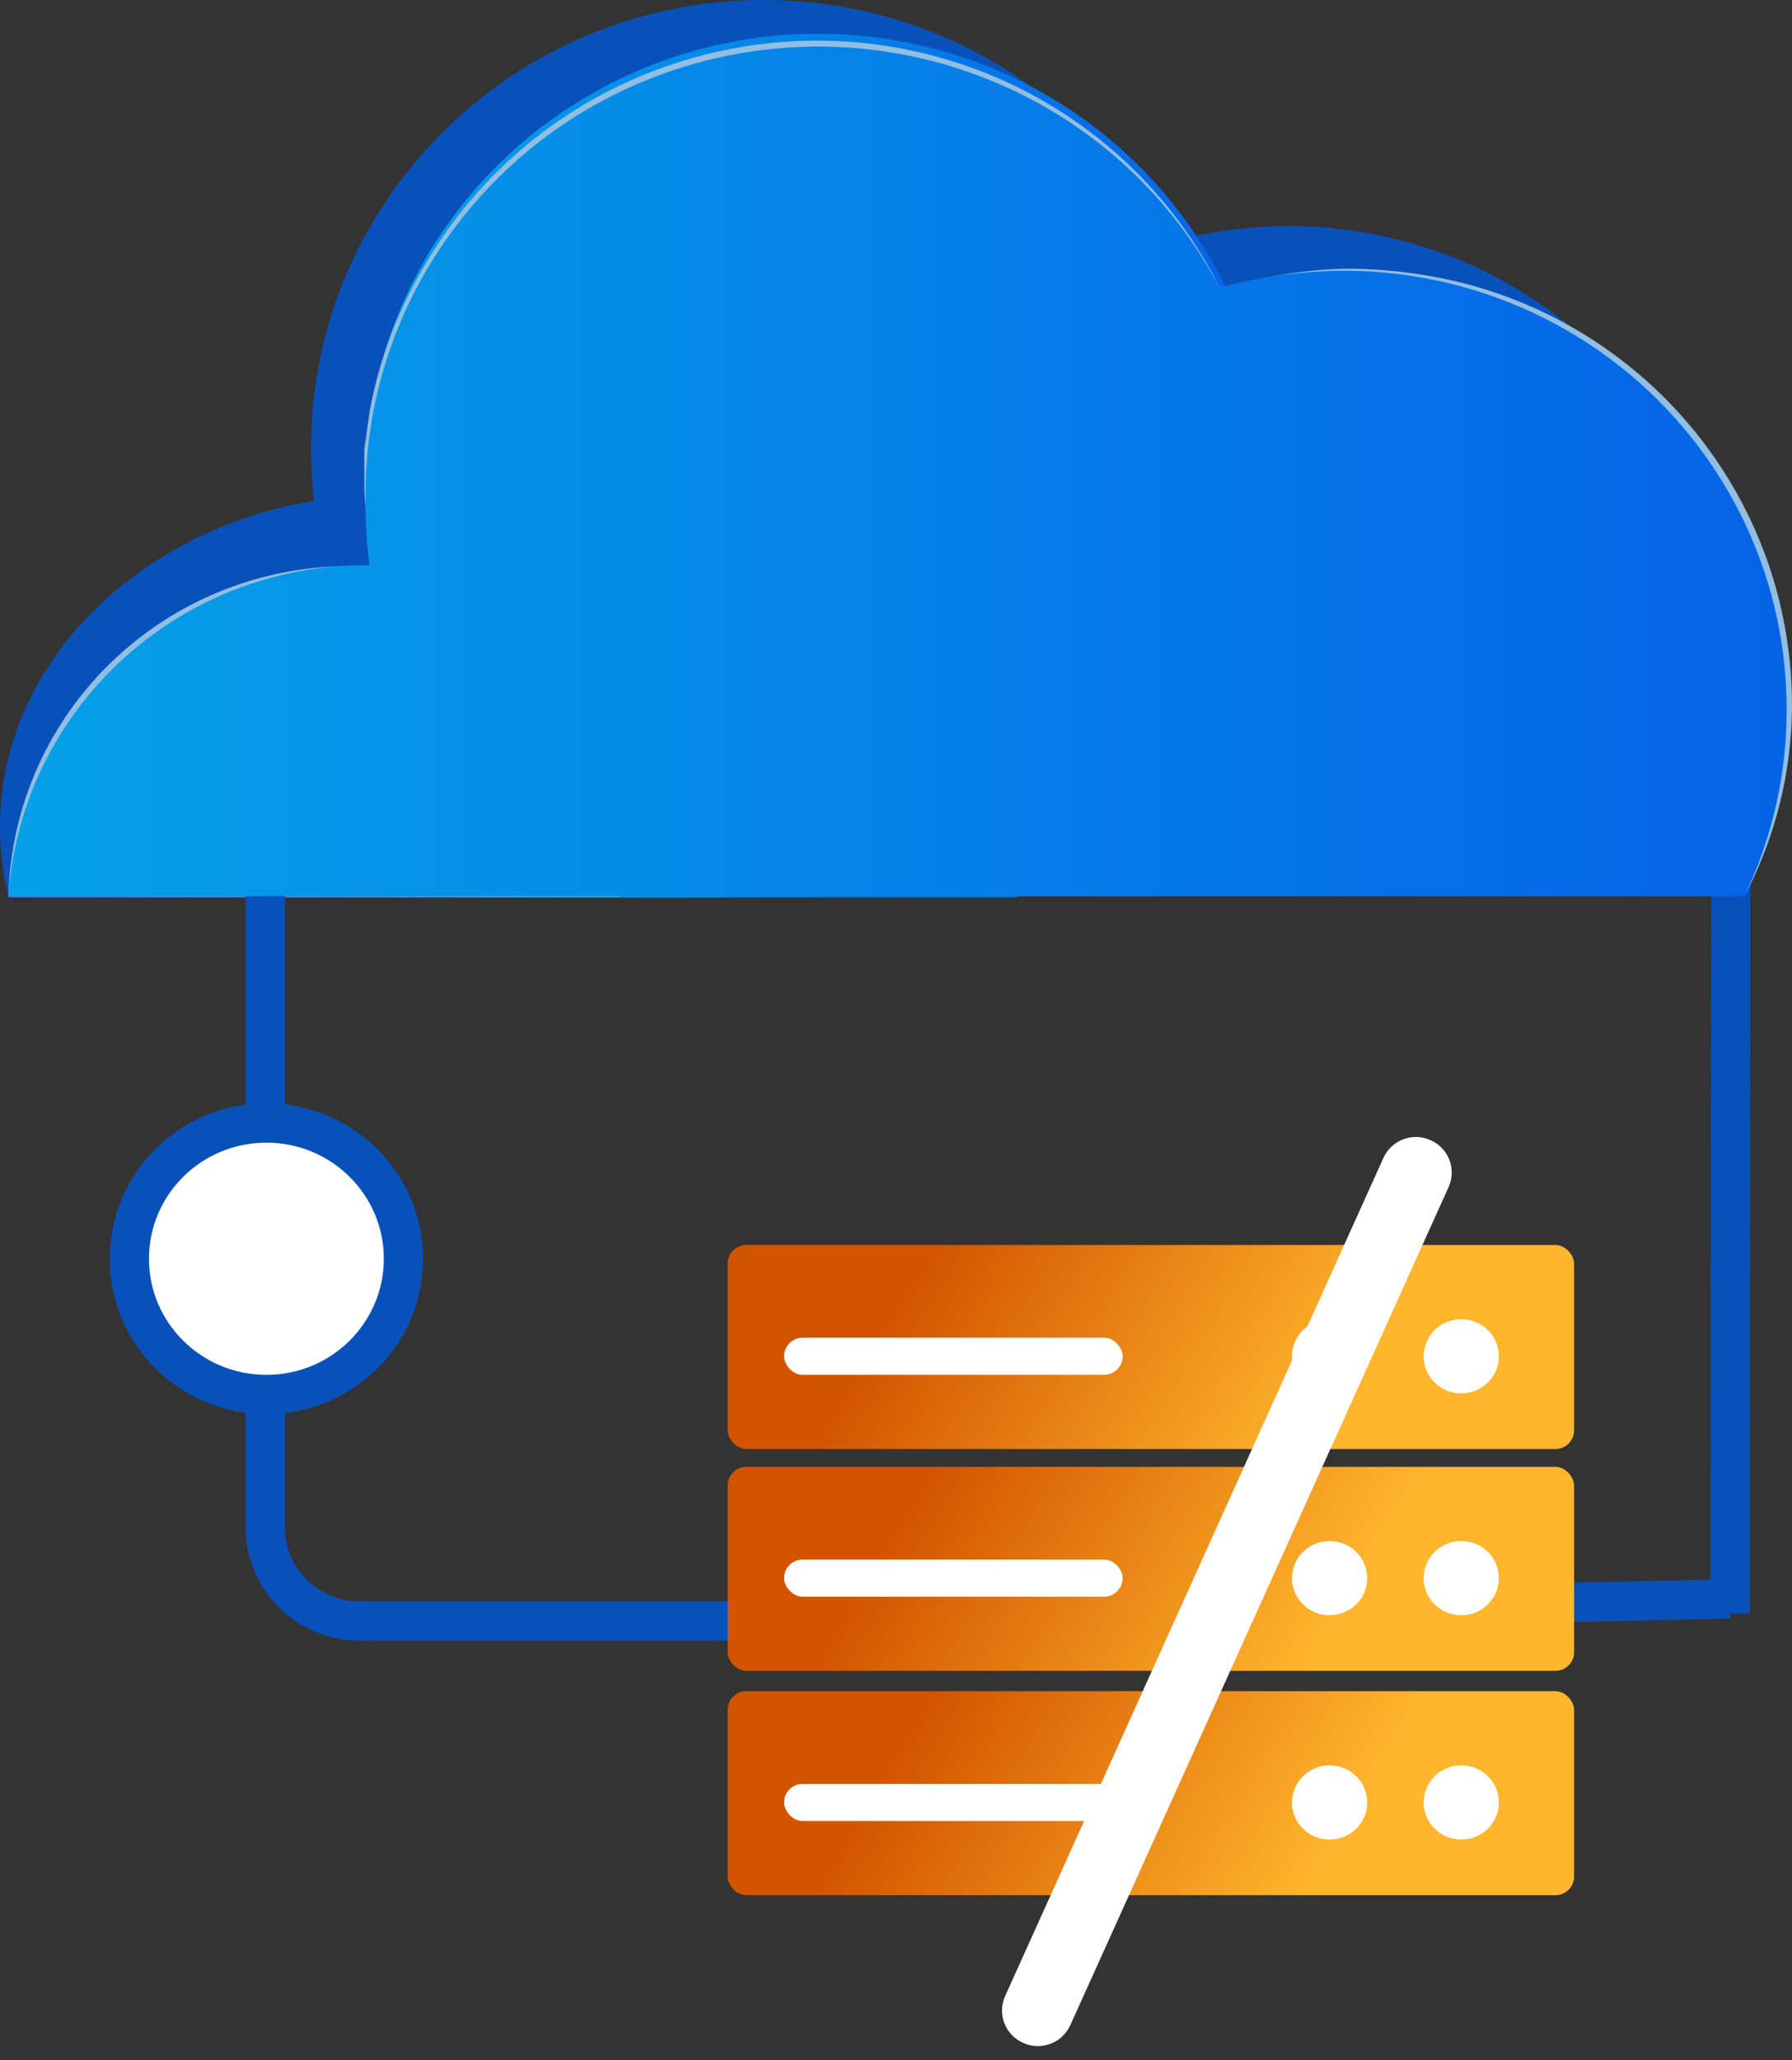
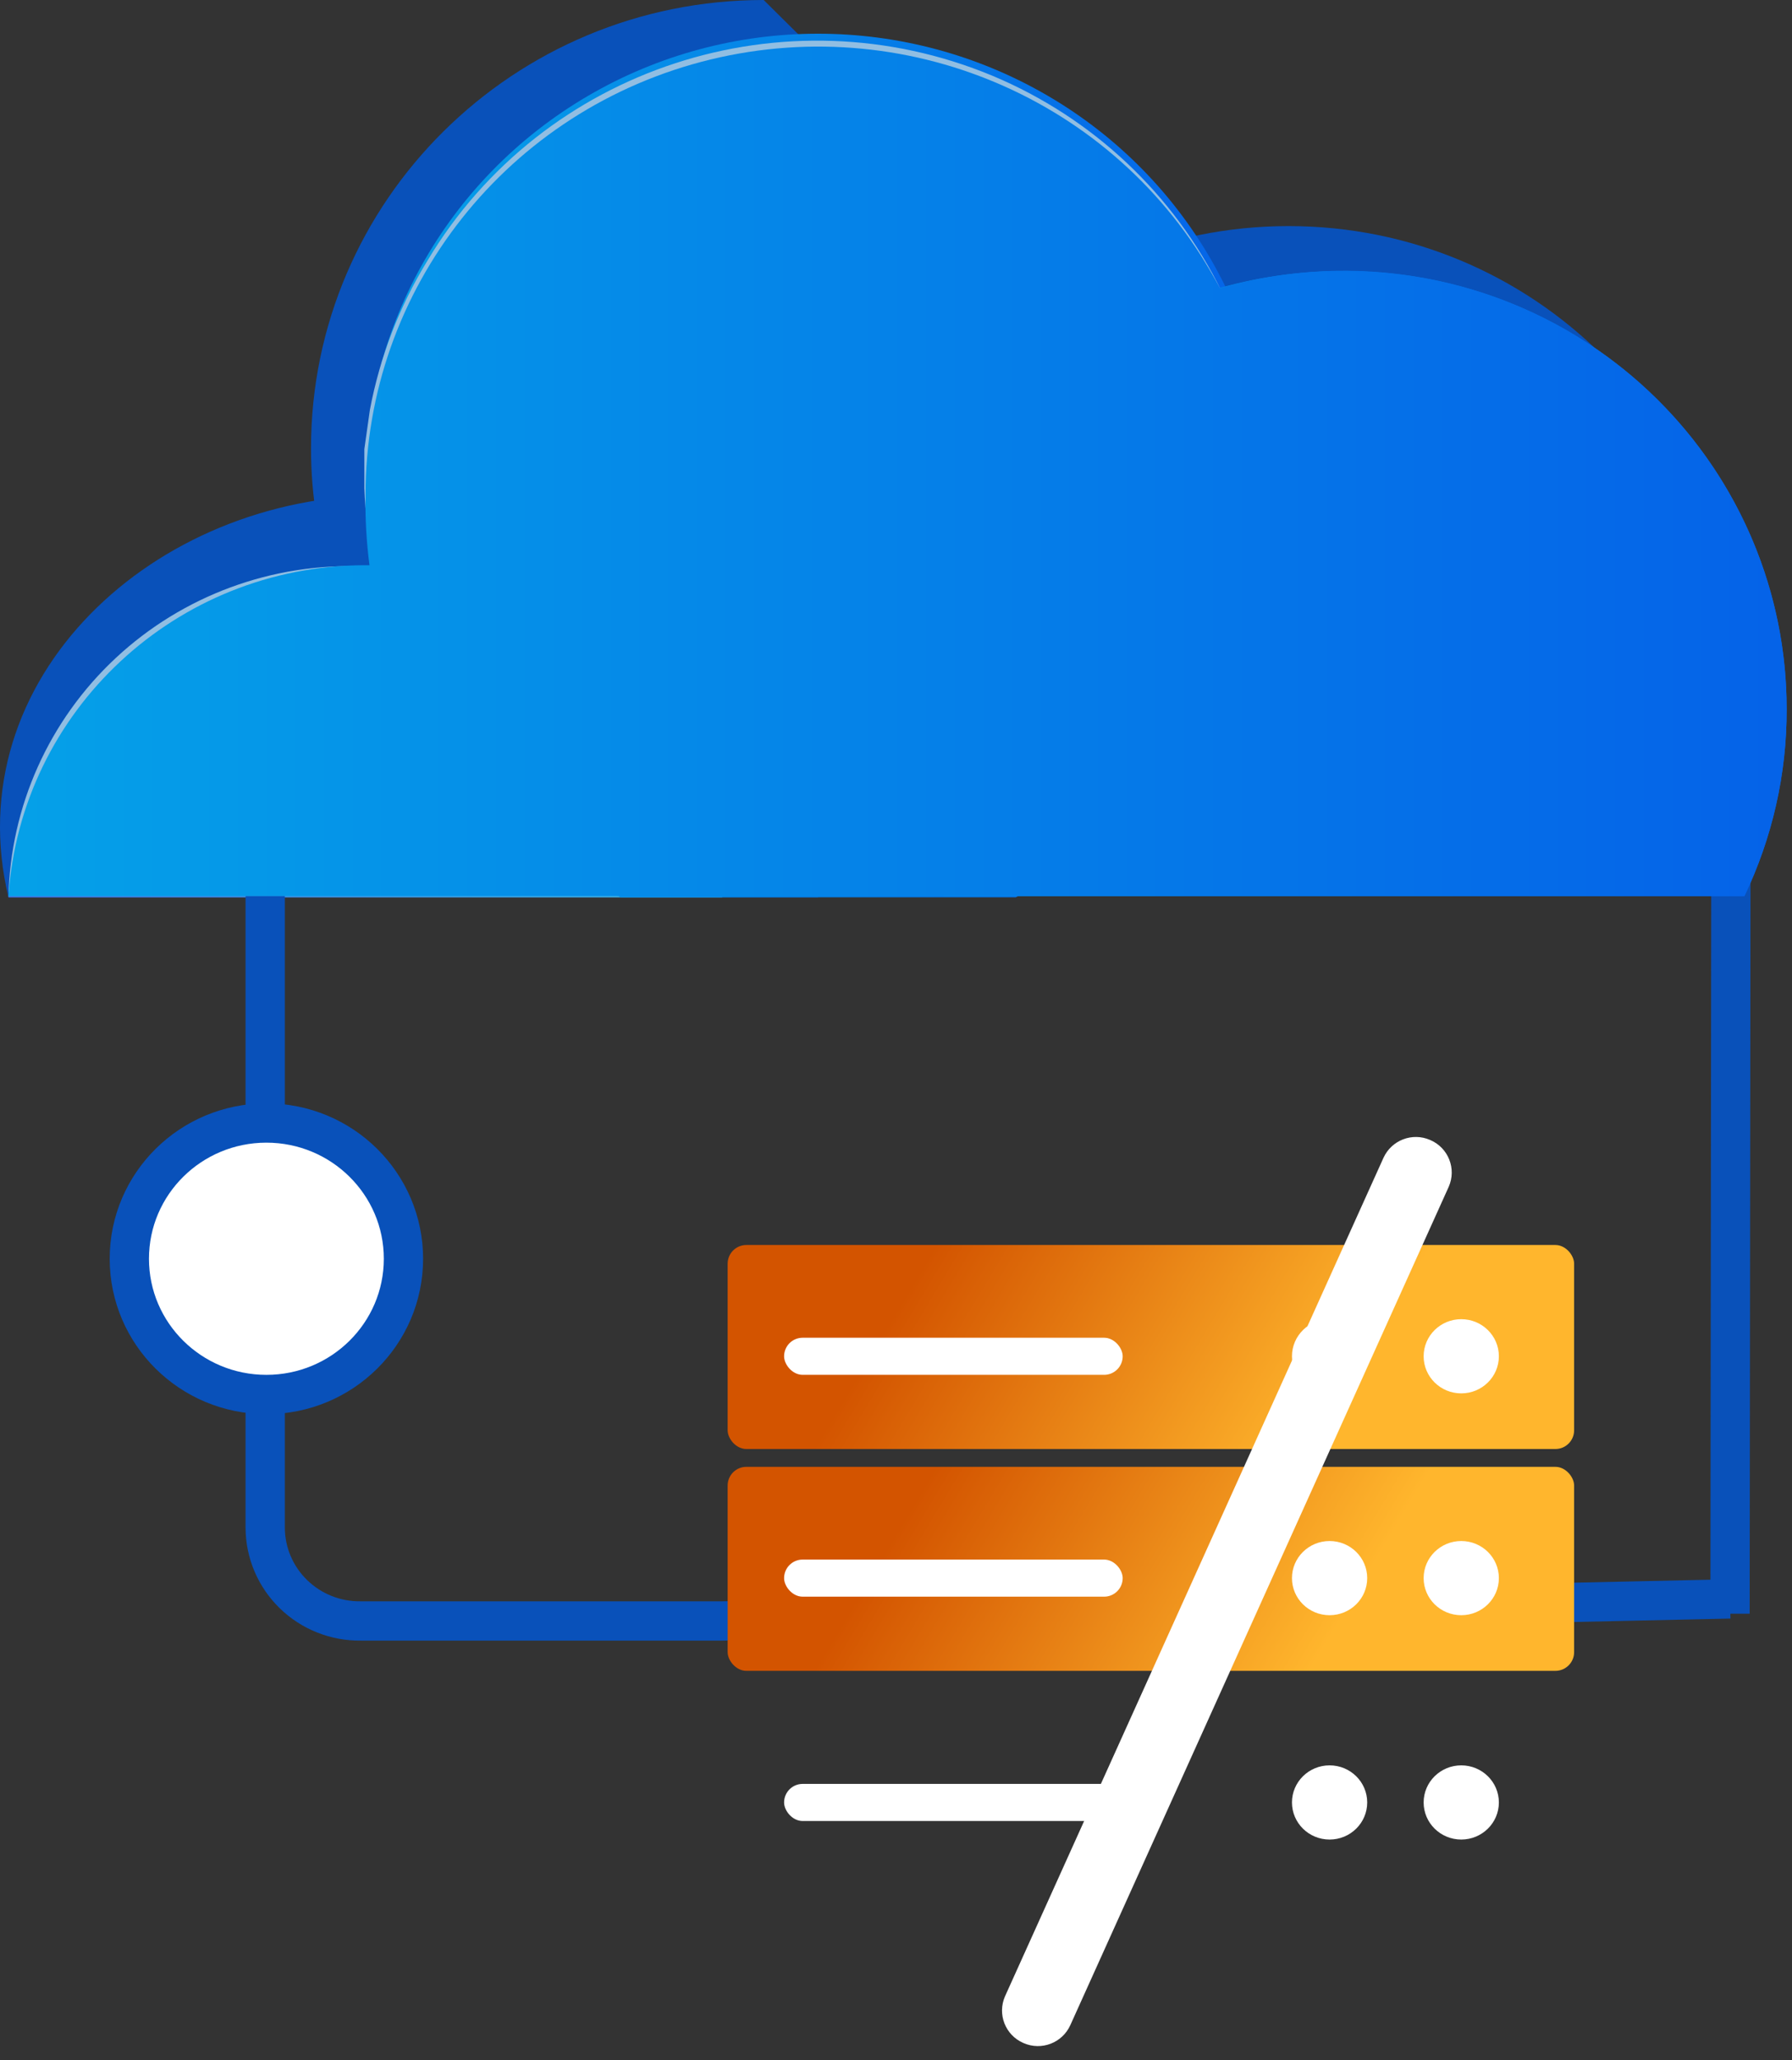
<svg xmlns="http://www.w3.org/2000/svg" width="134px" height="154px" viewBox="0 0 134 154" version="1.1">
  <rect x="0" y="0" width="134" height="154" fill="#333333" stroke="none" />
  <title>Group 2</title>
  <defs>
    <linearGradient x1="0%" y1="50%" x2="100%" y2="50%" id="linearGradient-1">
      <stop stop-color="#4279E8" offset="0%" />
      <stop stop-color="#42C2E8" offset="100%" />
    </linearGradient>
    <linearGradient x1="0.022%" y1="50.721%" x2="99.978%" y2="50.721%" id="linearGradient-2">
      <stop stop-color="#05A1E8" offset="0%" />
      <stop stop-color="#0562E8" offset="100%" />
    </linearGradient>
    <linearGradient x1="0.016%" y1="50%" x2="100%" y2="50%" id="linearGradient-3">
      <stop stop-color="#05A1E8" offset="0%" />
      <stop stop-color="#0562E8" offset="100%" />
    </linearGradient>
    <linearGradient x1="0%" y1="50.043%" x2="100%" y2="50.043%" id="linearGradient-4">
      <stop stop-color="#05A1E8" offset="0%" />
      <stop stop-color="#0562E8" offset="100%" />
    </linearGradient>
    <linearGradient x1="18.282%" y1="45.452%" x2="75.323%" y2="53.631%" id="linearGradient-5">
      <stop stop-color="#D35400" offset="0%" />
      <stop stop-color="#FFB62D" offset="100%" />
    </linearGradient>
  </defs>
  <g id="Page-1" stroke="none" stroke-width="1" fill="none" fill-rule="evenodd">
    <g id="Artboard-Copy-3" transform="translate(-1, 0)">
      <g id="Group-2" transform="translate(1, 0)">
        <g id="Group-11" transform="translate(0, 0)">
          <line x1="129.367" y1="120.631" x2="129.436" y2="60.236" id="Path" stroke="#0951BA" stroke-width="2.937" />
          <g id="Group-10" transform="translate(0, 0)" fill-rule="nonzero">
            <path d="M61.181,67.079 L0.633,67.079 C-3.265,50.791 11.414,37.019 28.692,37.019 L29.223,37.019 C46.163,37.258 60.073,50.342 61.181,67.079 Z" id="Path" fill="#0951BA" />
-             <path d="M90.952,33.51 C90.941,46.314 83.575,57.996 71.961,63.628 L42.248,63.628 C32.38,58.848 25.466,49.626 23.7,38.89 C23.403,37.112 23.254,35.313 23.257,33.51 C23.257,15.003 38.411,2.35584465e-14 57.105,2.35584465e-14 C75.798,2.35584465e-14 90.952,15.003 90.952,33.51 L90.952,33.51 Z" id="Path" fill="#0951BA" />
+             <path d="M90.952,33.51 C90.941,46.314 83.575,57.996 71.961,63.628 L42.248,63.628 C32.38,58.848 25.466,49.626 23.7,38.89 C23.403,37.112 23.254,35.313 23.257,33.51 C23.257,15.003 38.411,2.35584465e-14 57.105,2.35584465e-14 L90.952,33.51 Z" id="Path" fill="#0951BA" />
            <path d="M129.436,49.651 C129.411,54.494 128.291,59.27 126.158,63.628 L66.438,63.628 C64.345,59.261 63.266,54.485 63.277,49.651 C63.277,31.564 78.088,16.901 96.357,16.901 C114.626,16.901 129.436,31.564 129.436,49.651 L129.436,49.651 Z" id="Path" fill="#0951BA" />
            <path d="M54.003,67.079 L0.633,67.079 C1.563,53.204 13.17,42.402 27.215,42.341 L27.629,42.341 C41.628,42.424 53.164,53.243 54.003,67.079 L54.003,67.079 Z" id="Path" fill="url(#linearGradient-1)" />
            <path d="M0.633,67.079 C0.77,60.283 3.667,53.83 8.669,49.175 C13.671,44.52 20.356,42.056 27.215,42.341 C13.426,43.016 2.167,53.494 0.633,67.079 L0.633,67.079 Z" id="Path" fill="#91BEE2" />
            <path d="M94.998,37.019 C94.961,49.816 87.571,61.478 75.948,67.079 L46.413,67.079 C36.546,62.29 29.625,53.075 27.835,42.341 C27.536,40.581 27.369,38.803 27.333,37.019 C26.969,24.816 33.337,13.383 43.954,7.175 C54.572,0.967 67.76,0.967 78.377,7.175 C88.995,13.383 95.363,24.816 94.998,37.019 L94.998,37.019 Z" id="Path" fill="url(#linearGradient-2)" />
            <path d="M27.776,42.341 C27.599,40.382 27.304,38.393 27.245,36.493 L27.245,33.569 L27.658,30.644 C28.401,26.693 29.862,22.909 31.97,19.474 C40.594,5.062 58.643,-0.832 74.235,5.673 C81.712,8.81 87.787,14.524 91.336,21.755 C87.522,14.773 81.371,9.324 73.94,6.345 C58.701,0.262 41.251,5.914 32.59,19.738 C28.369,26.484 26.665,34.481 27.776,42.341 L27.776,42.341 Z" id="Path" fill="#91BEE2" />
            <path d="M133.601,53.014 C133.613,57.848 132.533,62.623 130.44,66.991 L70.573,66.991 C66.502,58.399 66.382,48.484 70.243,39.798 C74.103,31.112 81.567,24.501 90.716,21.667 C93.859,20.735 97.122,20.262 100.403,20.263 C109.199,20.225 117.648,23.659 123.879,29.806 C130.11,35.953 133.609,44.305 133.601,53.014 L133.601,53.014 Z" id="Path" fill="url(#linearGradient-3)" />
-             <path d="M90.952,21.755 C93.987,20.762 97.15,20.201 100.344,20.088 C103.564,20.062 106.773,20.465 109.884,21.287 C122.719,24.795 132.145,35.629 133.748,48.715 C134.566,55.065 133.38,61.51 130.352,67.166 C134.332,58.529 134.341,48.609 130.377,39.964 C126.413,31.32 118.865,24.797 109.677,22.077 C103.592,20.217 97.099,20.105 90.952,21.755 Z" id="Path" fill="#91BEE2" />
            <path d="M133.601,53.014 C133.613,57.848 132.533,62.623 130.44,66.991 L76.155,66.991 L76.007,66.991 L0.633,66.991 C1.563,53.116 13.17,42.315 27.215,42.253 L27.629,42.253 C27.402,40.518 27.303,38.768 27.333,37.019 C27.323,21.57 37.982,8.116 53.14,4.446 C68.297,0.776 84.025,7.84 91.218,21.551 C101.222,18.661 112.017,20.602 120.354,26.792 C128.692,32.981 133.601,42.696 133.601,53.014 Z" id="Path" fill="url(#linearGradient-4)" />
          </g>
          <path d="M129.367,119.526 L54.003,121.174 L26.979,121.174 C25.096,121.198 23.283,120.476 21.941,119.169 C20.598,117.862 19.839,116.079 19.831,114.215 L19.831,66.991" id="Path" stroke="#0951BA" stroke-width="2.937" />
          <ellipse id="Oval" stroke="#0951BA" stroke-width="2.937" fill="#FFFFFF" fill-rule="nonzero" cx="19.92" cy="94.097" rx="10.249" ry="10.147" />
          <g id="Group-9" transform="translate(54.412, 83.947)" fill-rule="nonzero">
            <g id="Group-Copy-2" transform="translate(0, 9.122)">
              <rect id="Rectangle" fill="url(#linearGradient-5)" x="0" y="0" width="63.295" height="15.25" rx="1.397" />
              <rect id="Rectangle" fill="#FFFFFF" x="4.22" y="6.932" width="25.318" height="2.773" rx="1.386" />
              <ellipse id="Oval" fill="#FFFFFF" cx="45.01" cy="8.318" rx="2.813" ry="2.773" />
              <ellipse id="Oval-Copy-10" fill="#FFFFFF" cx="54.856" cy="8.318" rx="2.813" ry="2.773" />
            </g>
            <g id="Group" transform="translate(0, 25.705)">
              <rect id="Rectangle" fill="url(#linearGradient-5)" x="0" y="0" width="63.295" height="15.25" rx="1.397" />
              <rect id="Rectangle" fill="#FFFFFF" x="4.22" y="6.932" width="25.318" height="2.773" rx="1.386" />
              <ellipse id="Oval" fill="#FFFFFF" cx="45.01" cy="8.318" rx="2.813" ry="2.773" />
              <ellipse id="Oval-Copy-10" fill="#FFFFFF" cx="54.856" cy="8.318" rx="2.813" ry="2.773" />
            </g>
            <g id="Group-Copy" transform="translate(0, 42.475)">
-               <rect id="Rectangle" fill="url(#linearGradient-5)" x="0" y="0" width="63.295" height="15.25" rx="1.397" />
              <rect id="Rectangle" fill="#FFFFFF" x="4.22" y="6.932" width="25.318" height="2.773" rx="1.386" />
              <ellipse id="Oval" fill="#FFFFFF" cx="45.01" cy="8.318" rx="2.813" ry="2.773" />
              <ellipse id="Oval-Copy-10" fill="#FFFFFF" cx="54.856" cy="8.318" rx="2.813" ry="2.773" />
            </g>
            <path d="M37.487,-1.993 L37.523,-1.993 C38.982,-2 40.171,-0.824 40.178,0.635 C40.178,0.644 40.178,0.653 40.178,0.663 L39.819,69.399 C39.812,70.858 38.631,72.038 37.172,72.046 L37.137,72.046 C35.678,72.054 34.489,70.877 34.481,69.418 C34.481,69.409 34.481,69.4 34.481,69.391 L34.84,0.654 C34.848,-0.804 36.028,-1.985 37.487,-1.993 Z" id="Rectangle" fill="#FFFFFF" transform="translate(37.33, 35.027) rotate(24) translate(-37.33, -35.027) " />
          </g>
        </g>
      </g>
    </g>
  </g>
</svg>